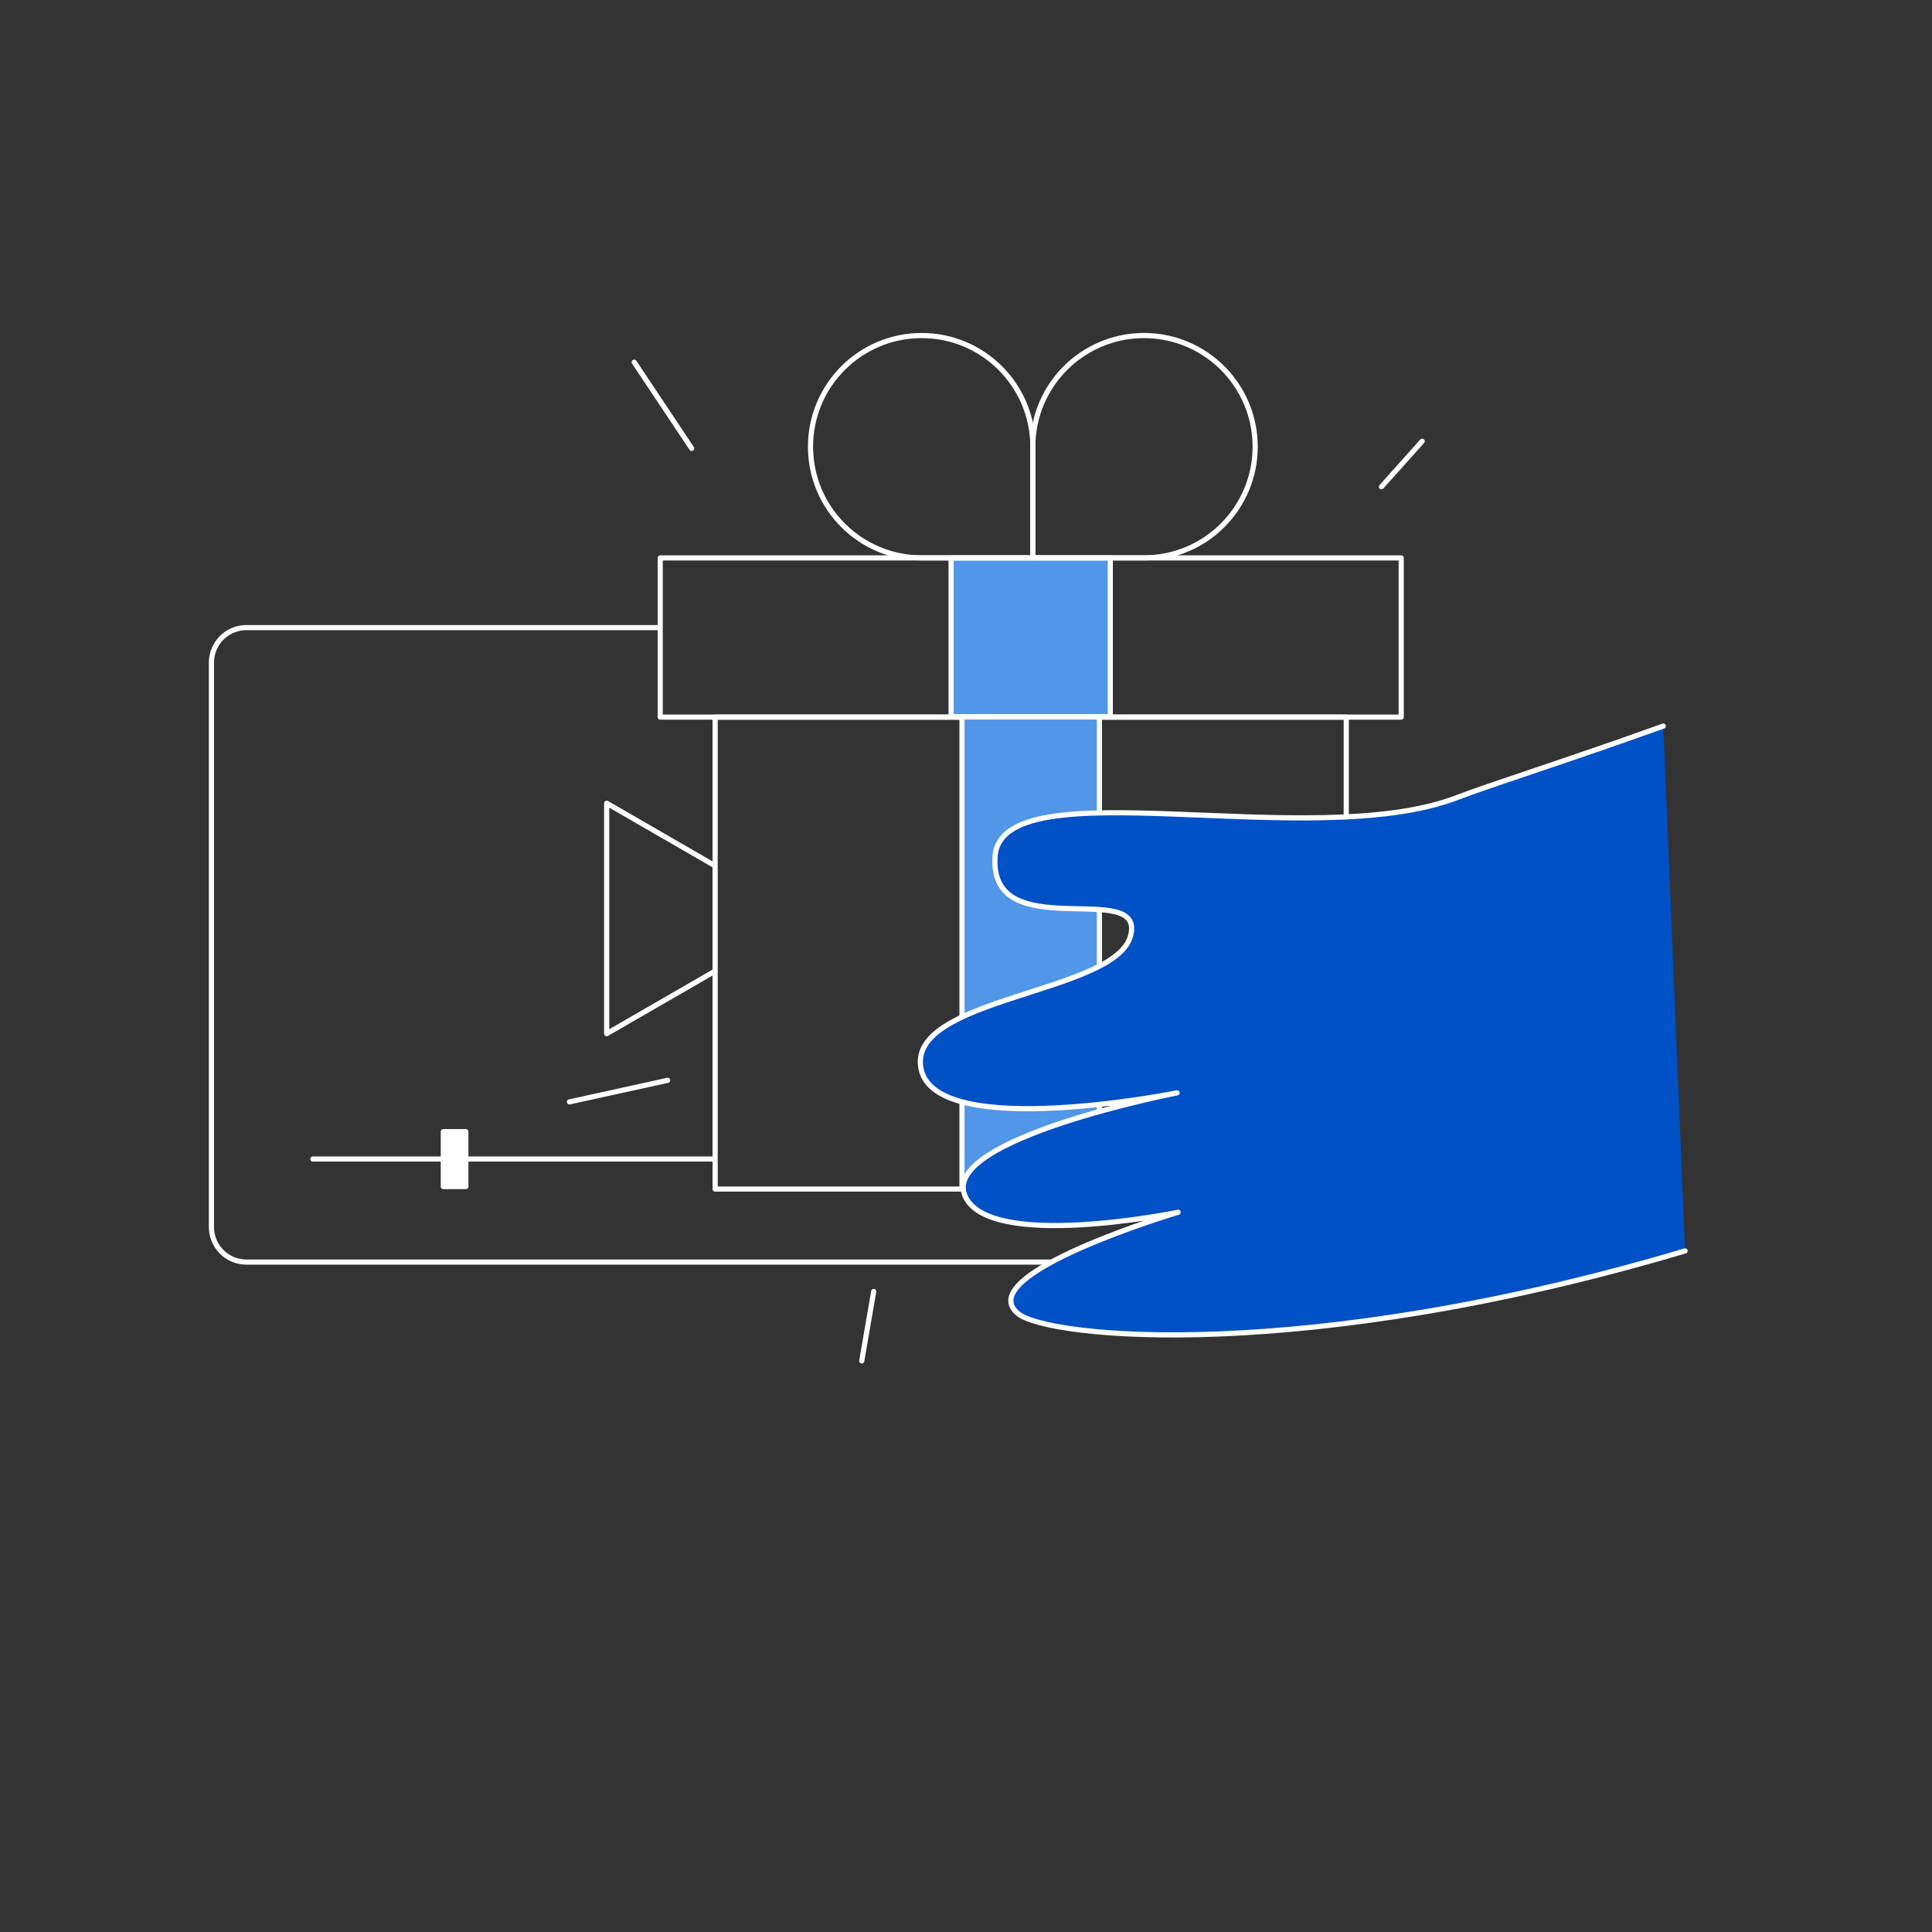
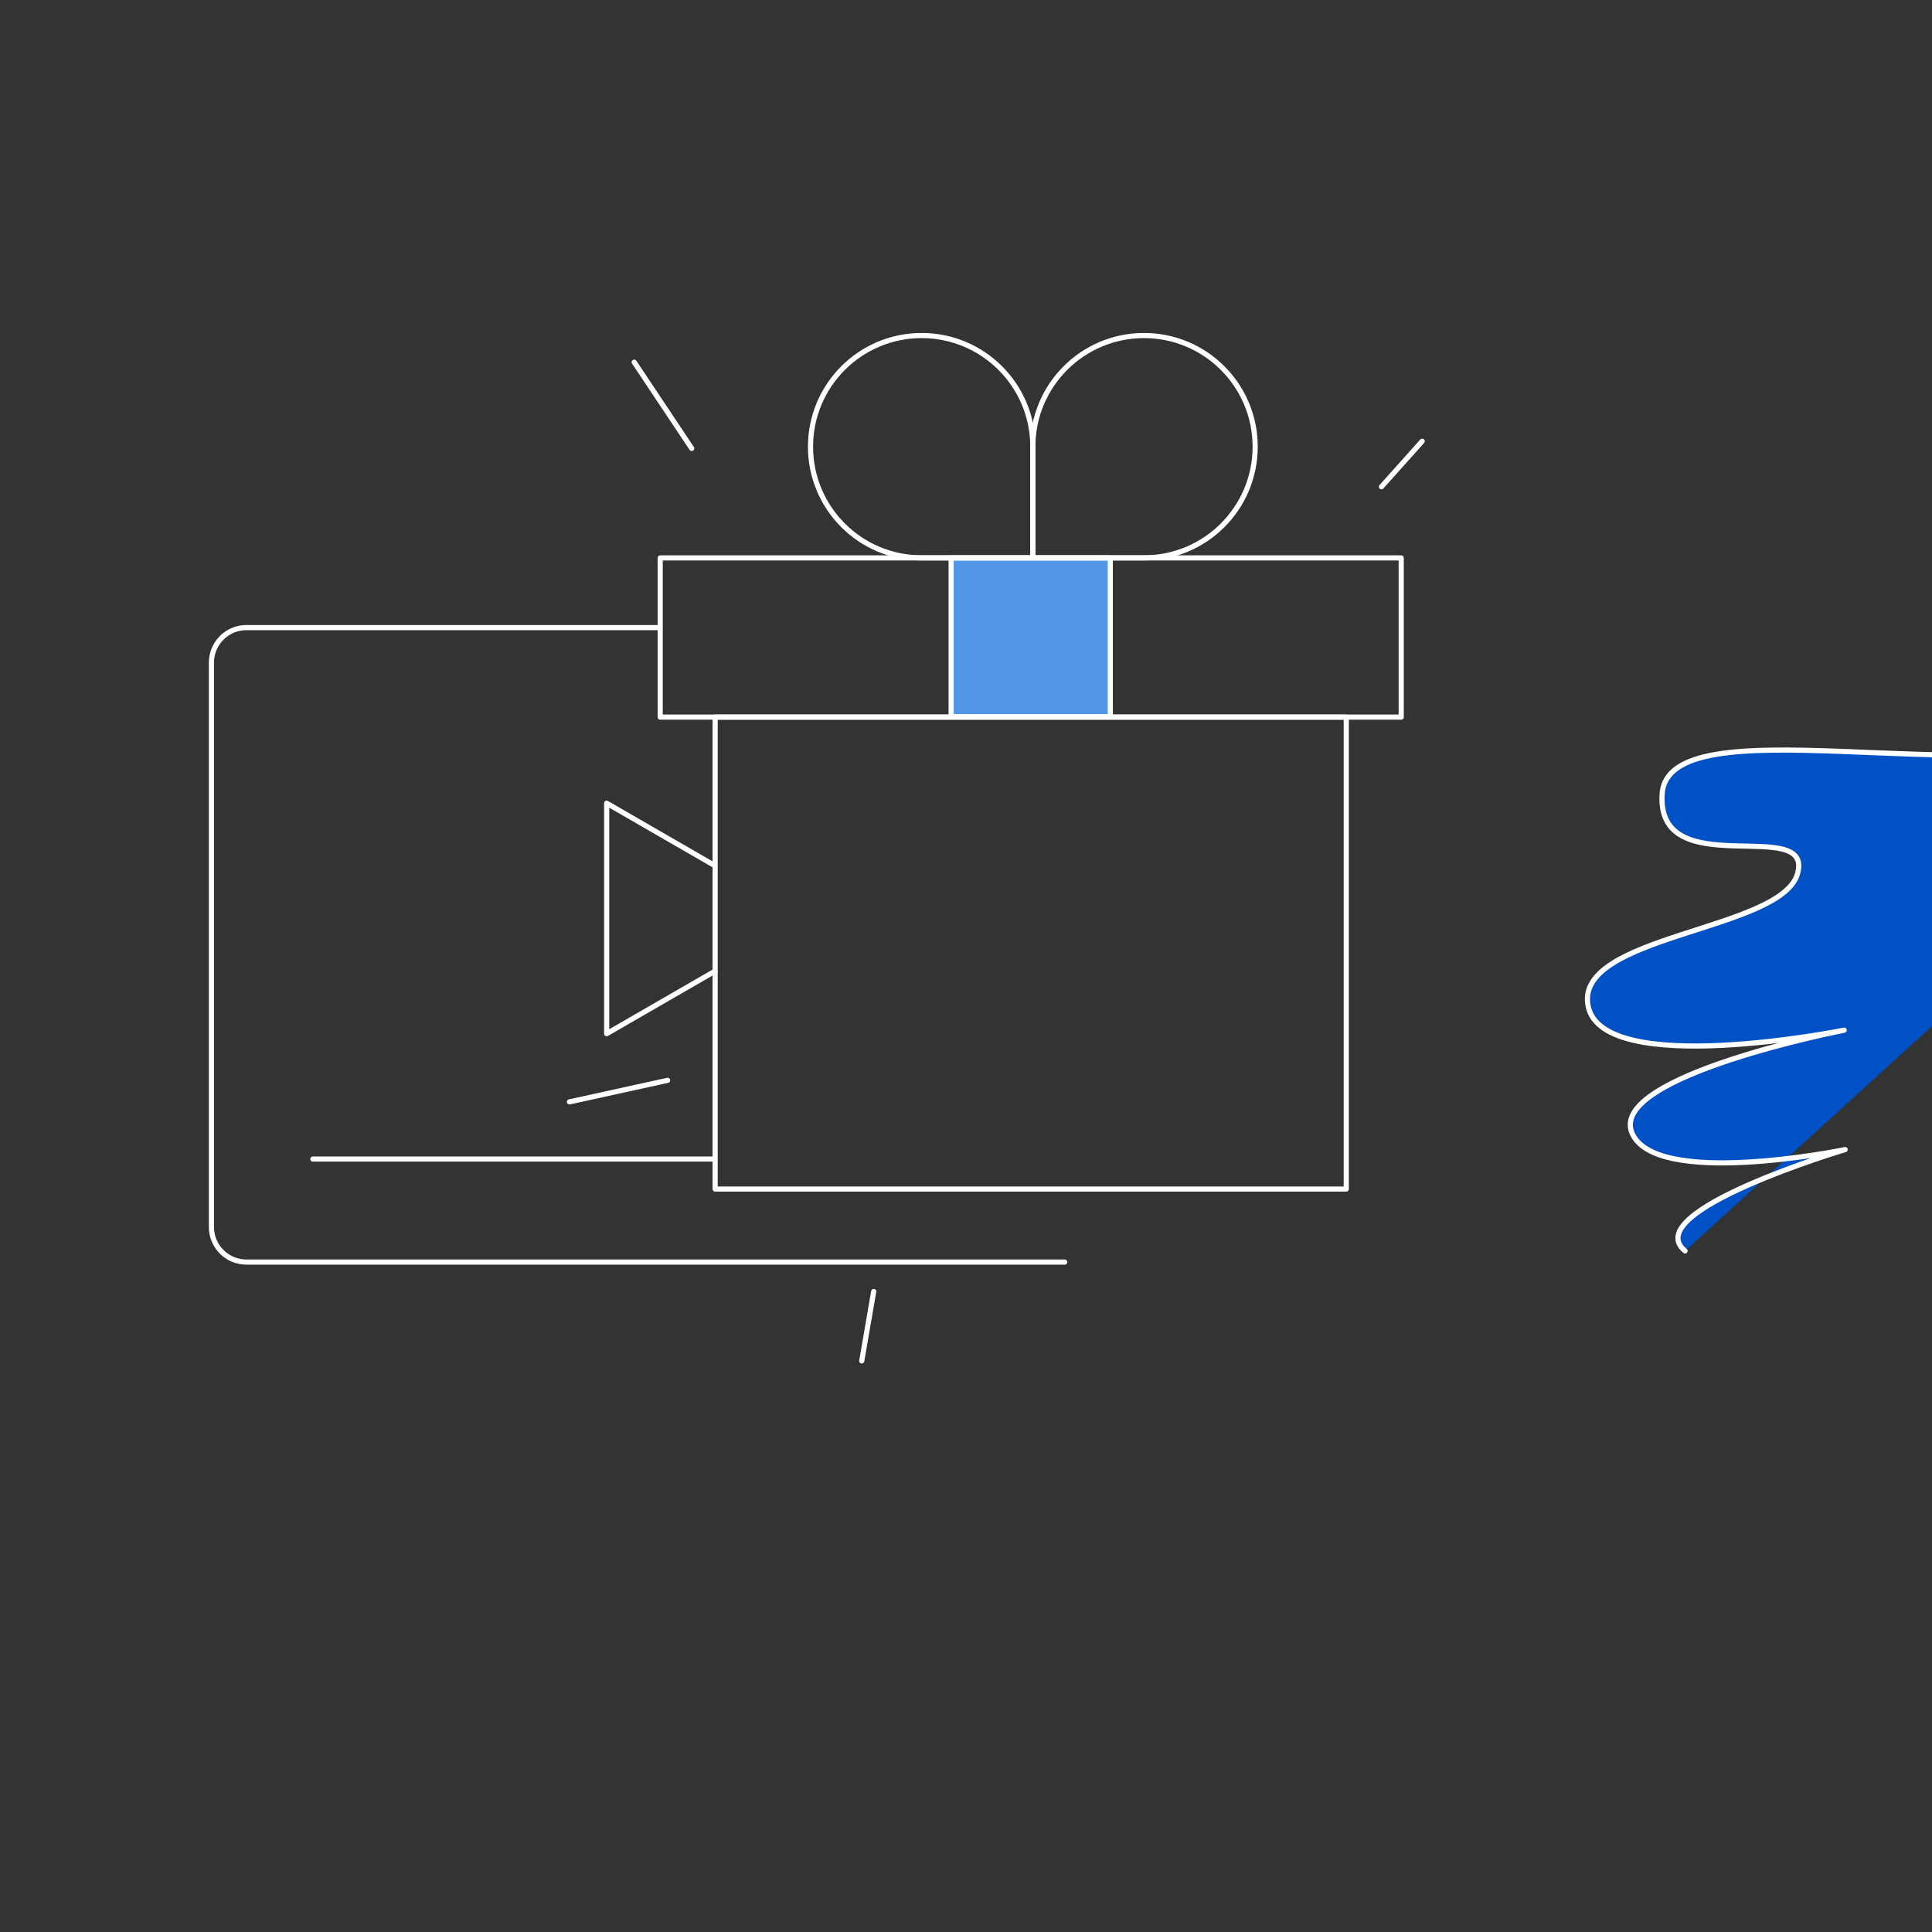
<svg xmlns="http://www.w3.org/2000/svg" id="Layer_1" x="0px" y="0px" viewBox="0 0 1500 1500" style="enable-background:new 0 0 1500 1500;" xml:space="preserve">
  <rect x="0" y="0" width="1500" height="1500" fill="#333333" stroke="none" />
  <style type="text/css"> .st0{fill:none;stroke:#0050C6;stroke-width:4;stroke-linecap:round;stroke-linejoin:round;stroke-miterlimit:10;} .st1{fill:#0050C6;} .st2{fill:#FFFFFF;} .st3{fill:#FF8373;} .st4{fill:#1D1D1B;stroke:#1D1D1B;stroke-width:4;stroke-linecap:round;stroke-linejoin:round;stroke-miterlimit:10;} .st5{fill:none;stroke:#FFFFFF;stroke-width:4;stroke-linecap:round;stroke-linejoin:round;stroke-miterlimit:10;} .st6{fill:none;stroke:#1D1D1B;stroke-width:4;stroke-linecap:round;stroke-linejoin:round;stroke-miterlimit:10;} .st7{fill:#5296E8;} .st8{fill:#1D1D1B;} .st9{fill:#9DEFC4;} .st10{fill:#D8D8D8;} .st11{fill:#010203;} .st12{fill:#0050C6;stroke:#0050C6;stroke-width:4;stroke-linecap:round;stroke-linejoin:round;stroke-miterlimit:10;} .st13{fill:none;stroke:#FF8373;stroke-width:4;stroke-linecap:round;stroke-linejoin:round;stroke-miterlimit:10;} .st14{fill:#FFFFFF;stroke:#FFFFFF;stroke-width:4;stroke-linecap:round;stroke-linejoin:round;stroke-miterlimit:10;} .st15{fill:#FFFFFF;stroke:#1D1D1B;stroke-width:4;stroke-linecap:round;stroke-linejoin:round;stroke-miterlimit:10;} .st16{fill:#1D1D1B;stroke:#FFFFFF;stroke-width:4;stroke-linecap:round;stroke-linejoin:round;stroke-miterlimit:10;} .st17{fill:#FFFFFF;stroke:#0050C6;stroke-width:4;stroke-linecap:round;stroke-linejoin:round;stroke-miterlimit:10;} .st18{fill:#5296E8;stroke:#FFFFFF;stroke-width:4;stroke-linecap:round;stroke-linejoin:round;stroke-miterlimit:10;} .st19{fill:#0050C6;stroke:#FFFFFF;stroke-width:4;stroke-linecap:round;stroke-linejoin:round;stroke-miterlimit:10;} </style>
  <path class="st5" d="M826.67,979.88H191.35c-15.02,0-27.2-12.18-27.2-27.2V514.46c0-15.02,12.18-27.2,27.2-27.2h320.59" />
  <line class="st5" x1="242.92" y1="899.86" x2="554.12" y2="899.86" />
-   <rect x="344.19" y="878.6" class="st14" width="17.5" height="42.65" />
  <rect x="555.23" y="556.77" class="st5" width="490" height="366.41" />
  <rect x="512.58" y="433.18" class="st5" width="575.31" height="123.59" />
  <rect x="738.65" y="433.03" transform="matrix(6.123234e-17 -1 1 6.123234e-17 305.412 1295.054)" class="st18" width="123.17" height="123.59" />
-   <rect x="617.1" y="686.41" transform="matrix(6.123234e-17 -1 1 6.123234e-17 60.473 1539.994)" class="st18" width="366.27" height="106.7" />
  <path class="st5" d="M715.59,260.51c-47.67,0-86.31,38.64-86.31,86.31s38.64,86.31,86.31,86.31h86.31v-86.31 C801.89,299.15,763.25,260.51,715.59,260.51z" />
  <path class="st5" d="M888.2,260.51c47.67,0,86.31,38.64,86.31,86.31s-38.64,86.31-86.31,86.31h-86.31v-86.31 C801.89,299.15,840.54,260.51,888.2,260.51z" />
-   <path class="st19" d="M1308.29,971.21c-295.62,87.85-494.73,67.8-517.93,48.66c-37.12-30.62,124.3-78.68,124.3-78.68 s-148.46,30.53-165.7-13.39c-17.24-43.92,164.93-79.32,164.93-79.32s-186.86,37.48-198.73-18.36 c-11.87-55.83,150.66-58.42,162.61-103.52c11.95-45.1-109.84,8.92-105.21-61.52c4.63-70.44,245.57-2.42,358.61-45.83 c26.07-10.01,84.34-28.31,160.19-55.53" />
+   <path class="st19" d="M1308.29,971.21c-37.12-30.62,124.3-78.68,124.3-78.68 s-148.46,30.53-165.7-13.39c-17.24-43.92,164.93-79.32,164.93-79.32s-186.86,37.48-198.73-18.36 c-11.87-55.83,150.66-58.42,162.61-103.52c11.95-45.1-109.84,8.92-105.21-61.52c4.63-70.44,245.57-2.42,358.61-45.83 c26.07-10.01,84.34-28.31,160.19-55.53" />
  <line class="st5" x1="1072.57" y1="377.9" x2="1104.18" y2="342.57" />
  <line class="st5" x1="537.03" y1="348.15" x2="492.4" y2="281.21" />
  <line class="st5" x1="518.36" y1="838.76" x2="442.12" y2="855.5" />
  <line class="st5" x1="678.35" y1="1002.7" x2="669.05" y2="1056.62" />
  <polyline class="st5" points="553.87,671.45 471.02,623.61 471.02,802.55 555.11,754 " />
</svg>